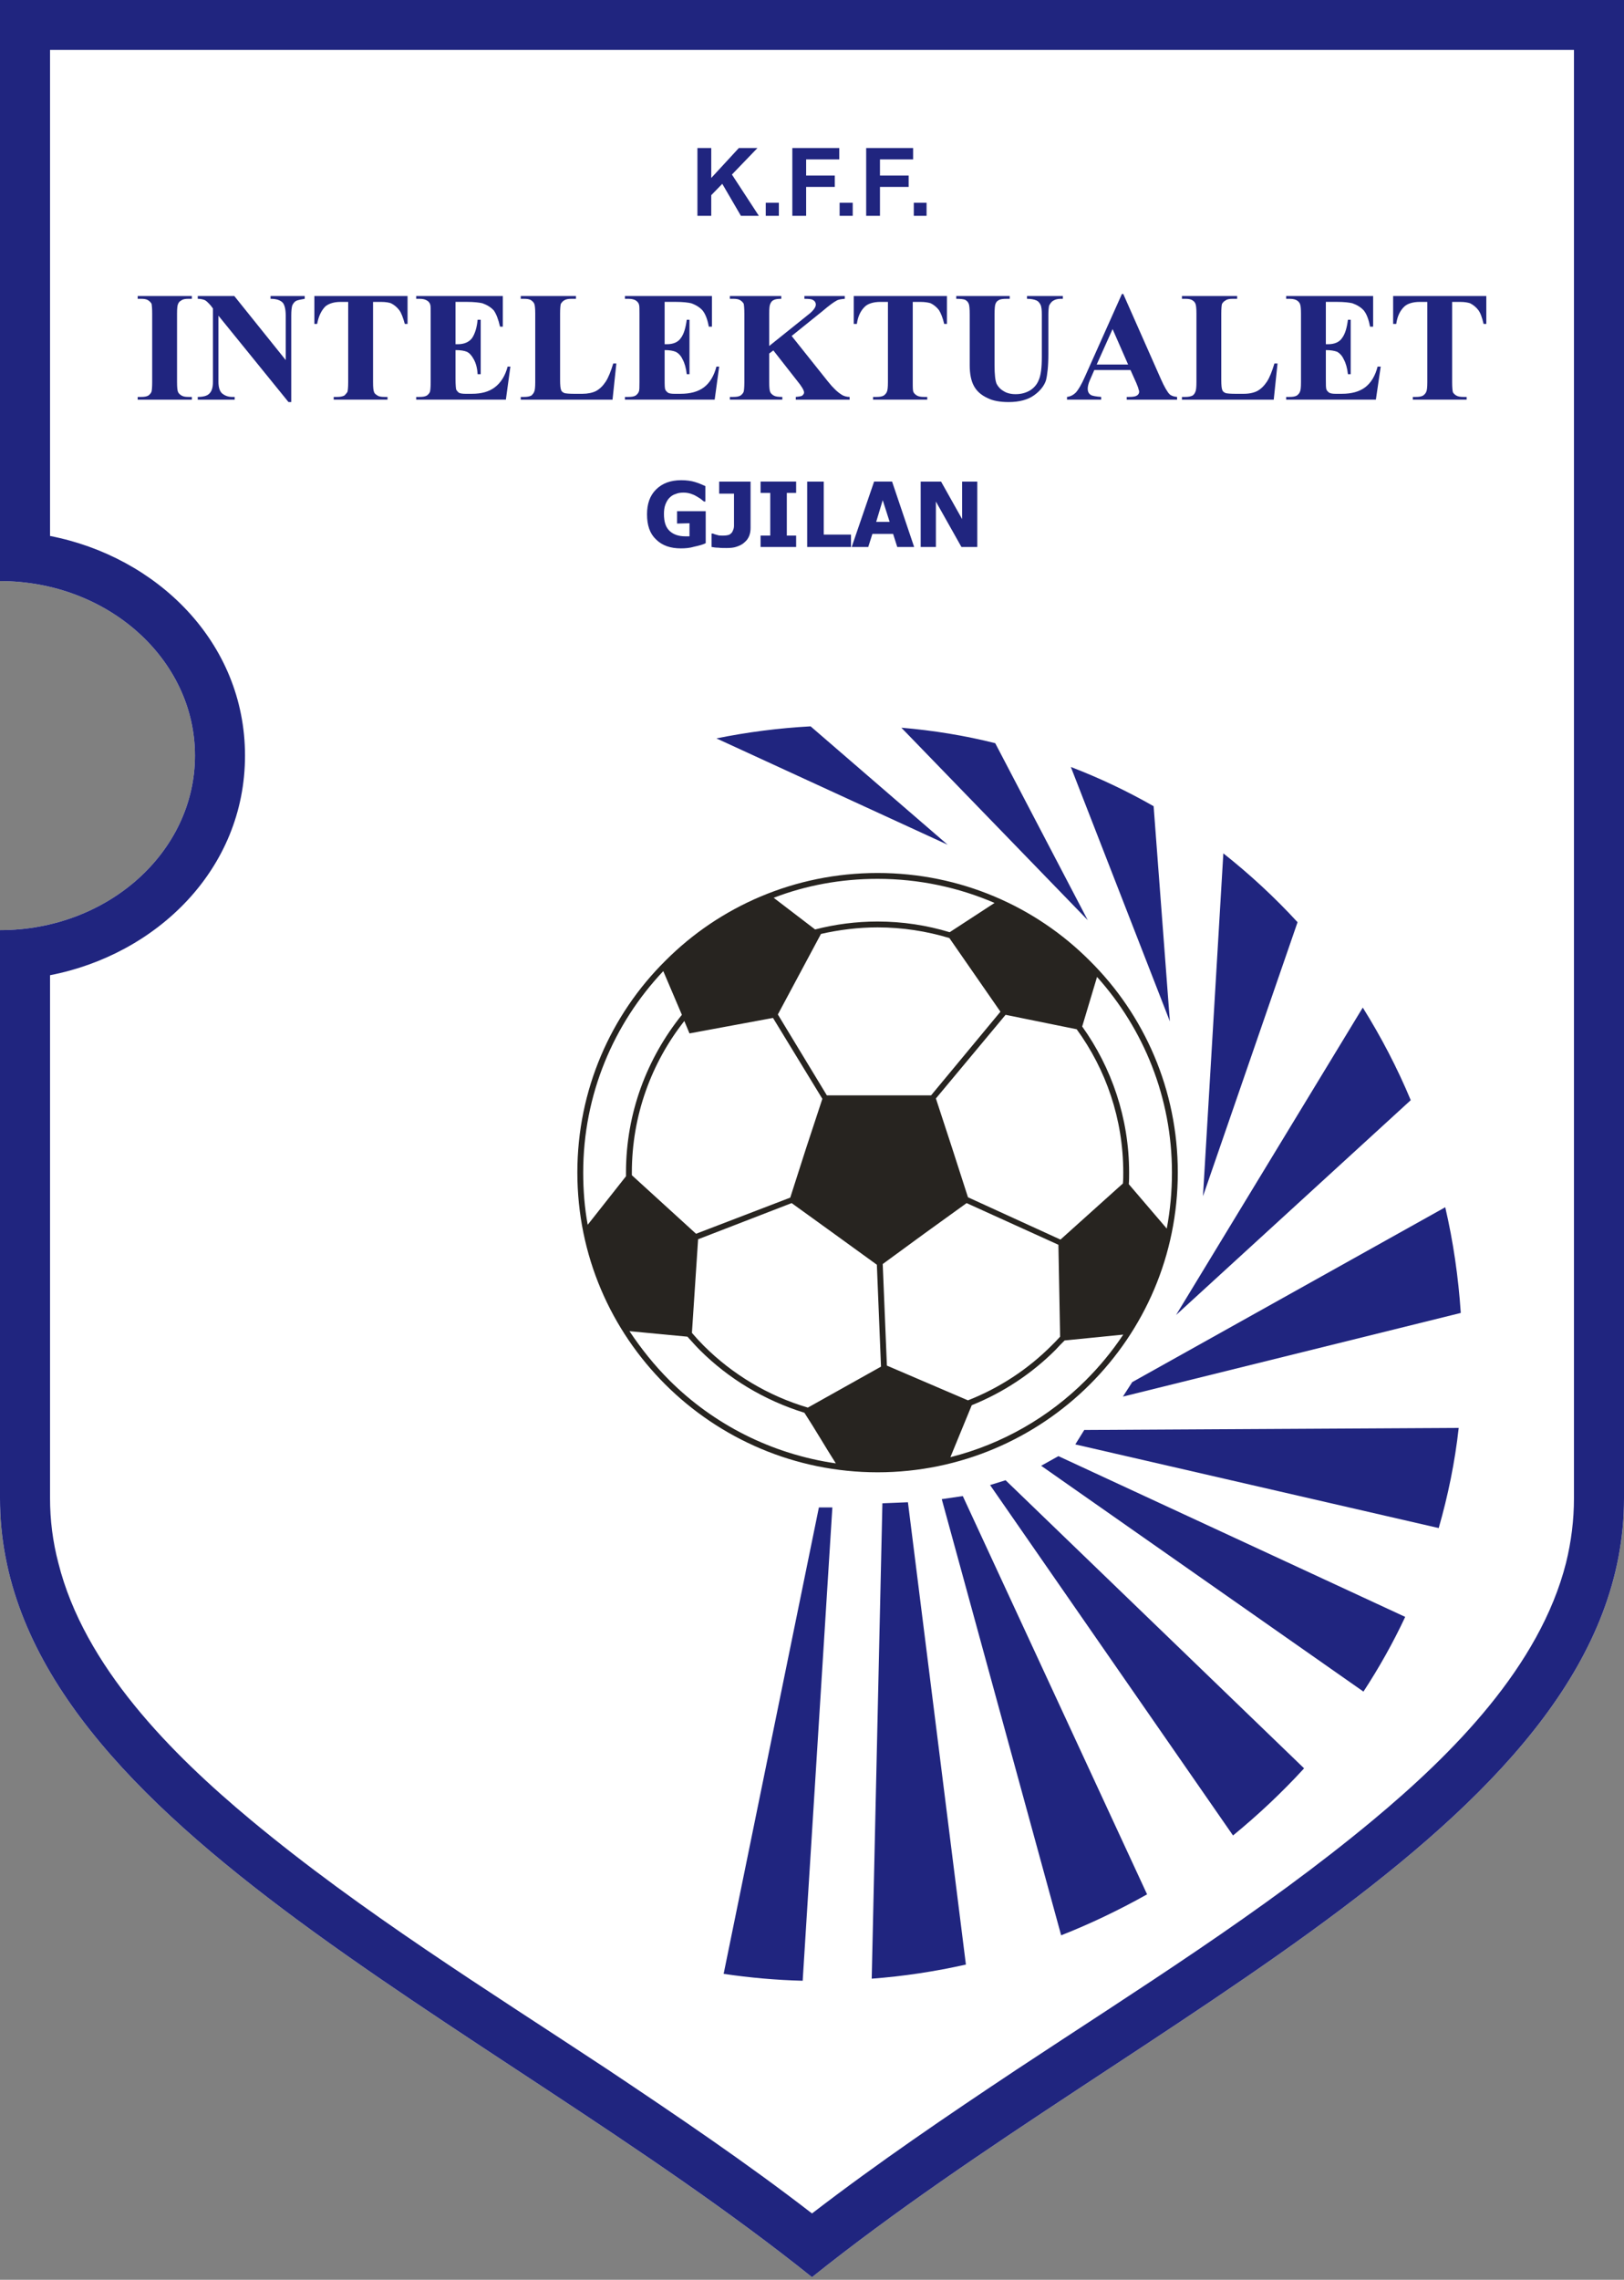
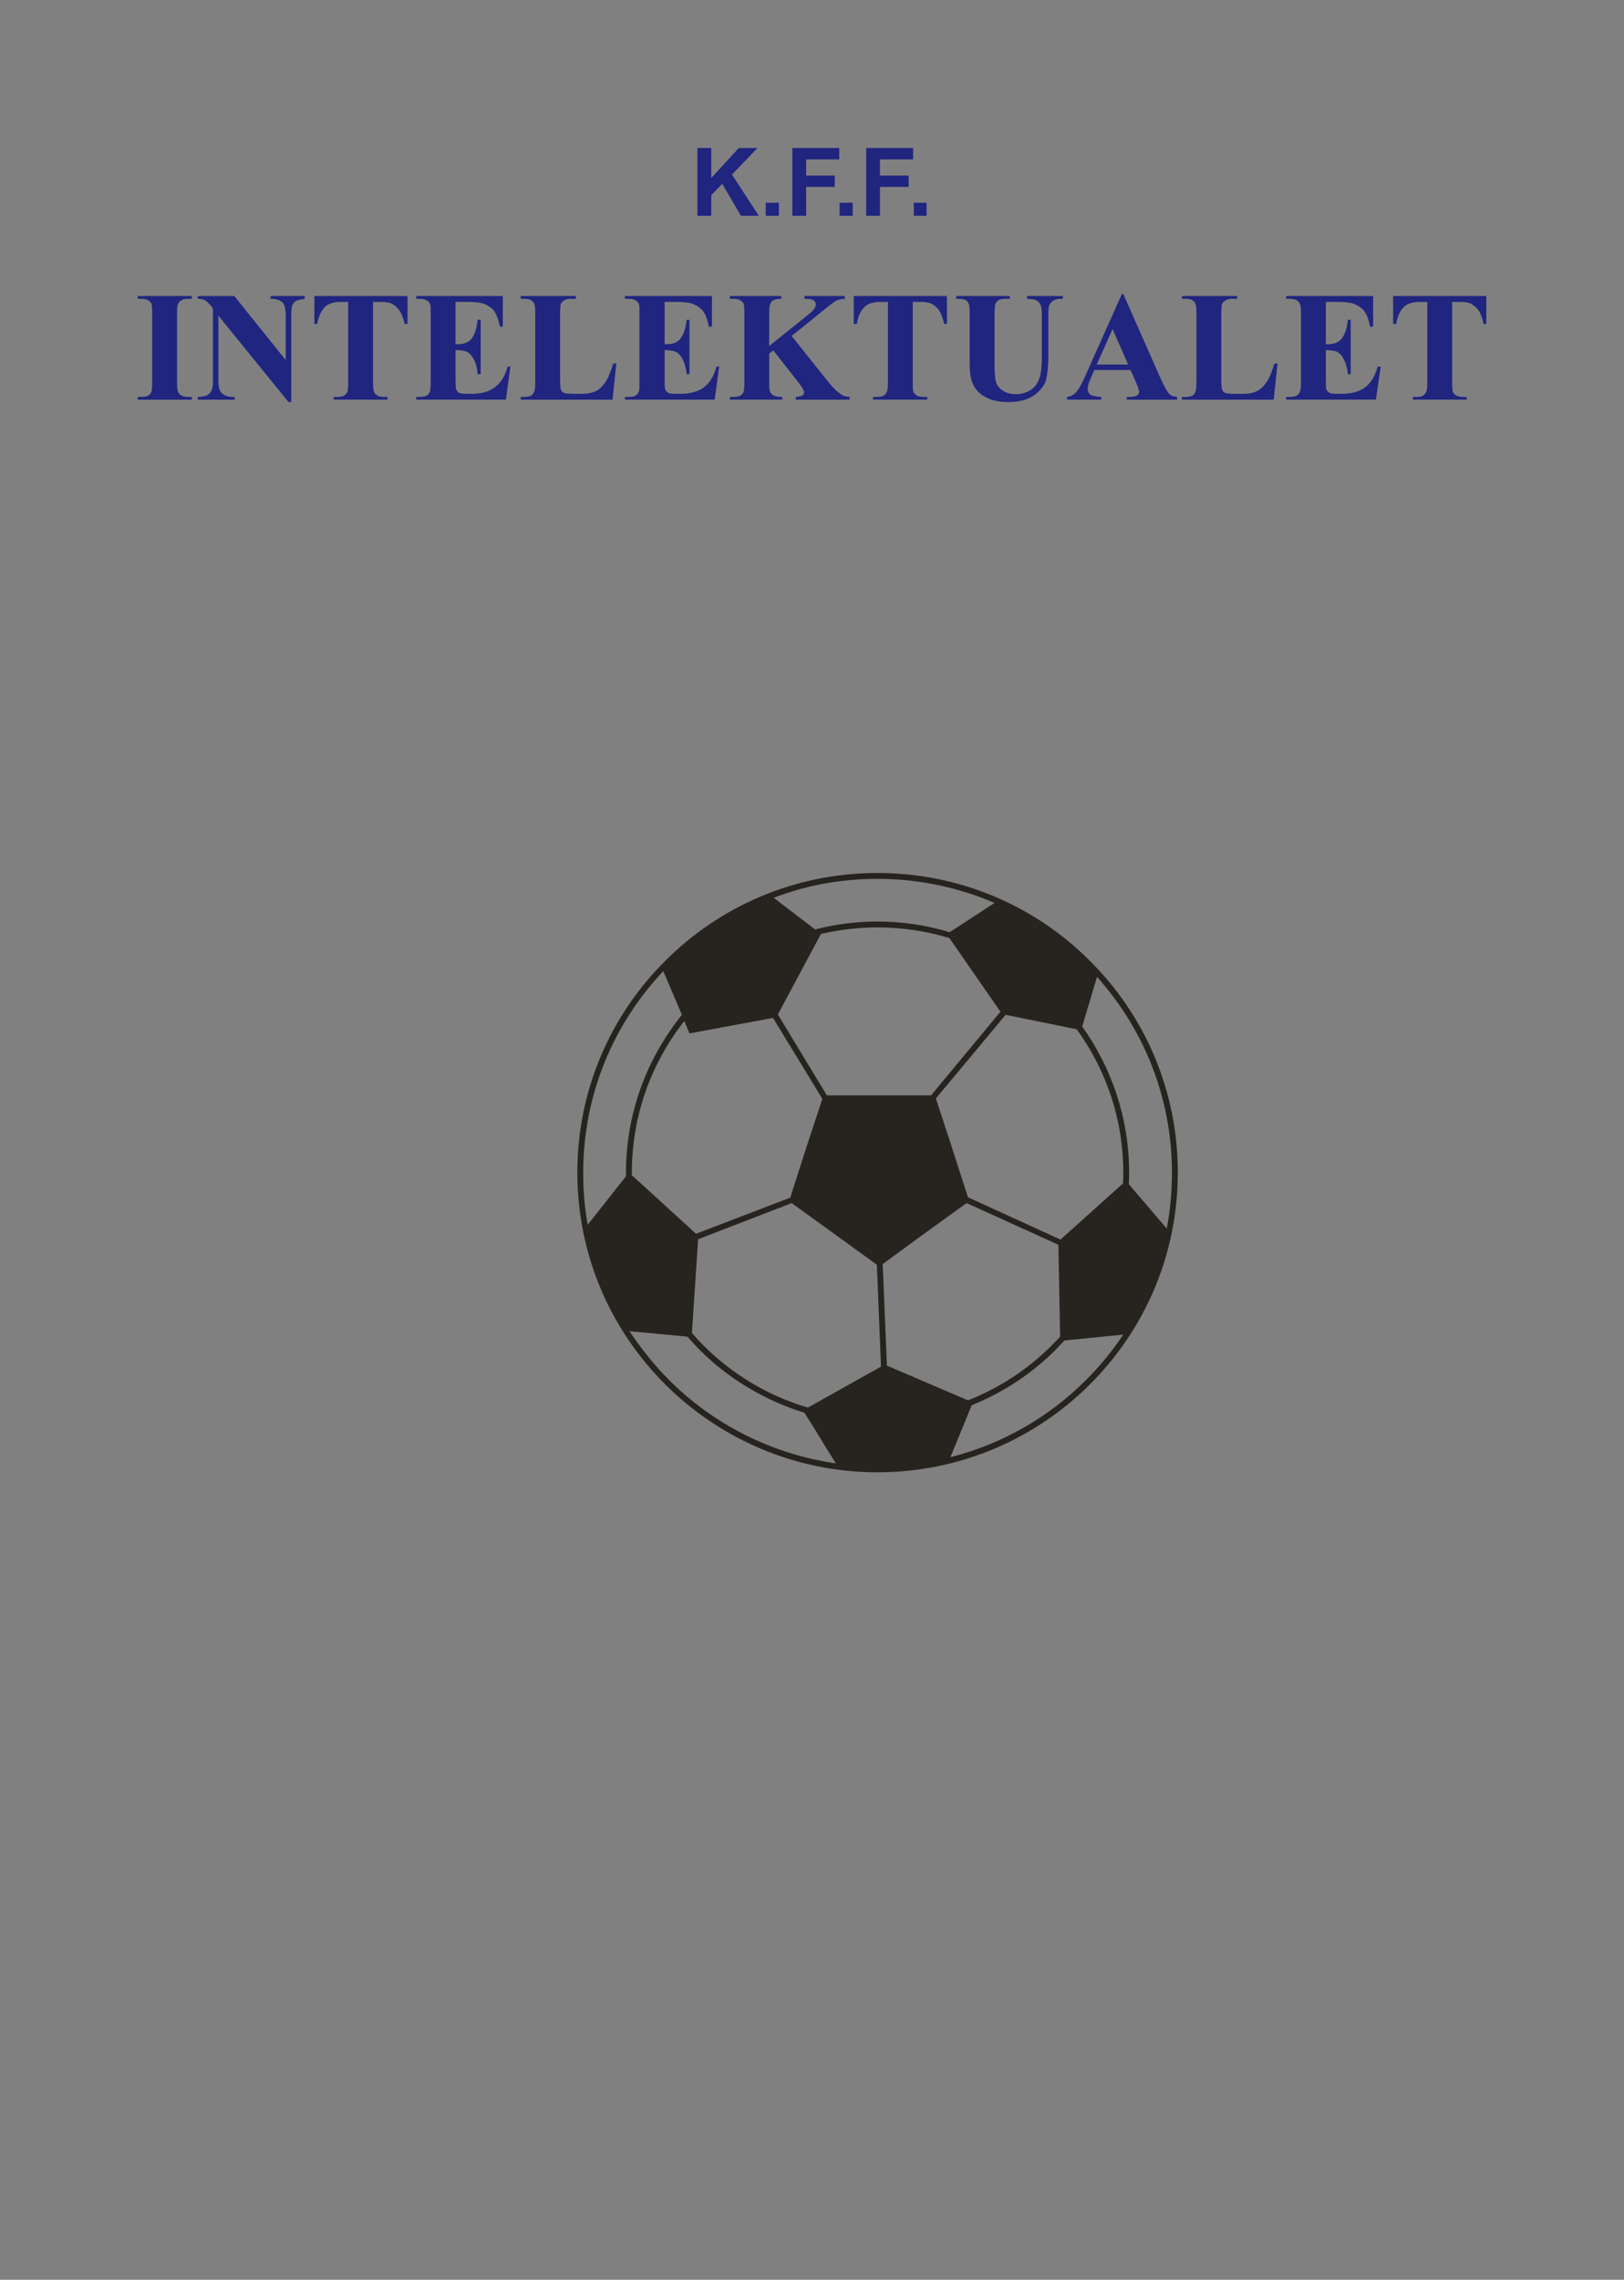
<svg xmlns="http://www.w3.org/2000/svg" width="196px" height="275px" viewBox="0 0 196 275" version="1.1">
  <rect x="0" y="0" width="196" height="275" fill="#808080" stroke="none" />
  <g id="surface1">
-     <path style=" stroke:none;fill-rule:evenodd;fill:rgb(100%,100%,100%);fill-opacity:1;" d="M 0 0 C 32.652 0 65.348 0 98 0 C 130.695 0 163.348 0 196 0 C 196 57.305 196 123.449 196 180.754 C 196 219.332 137.523 243.043 98 274.684 C 58.516 243.043 0 219.332 0 180.754 L 0 112.199 C 12.996 112.199 23.531 102.773 23.531 91.145 C 23.531 79.52 12.996 70.094 0 70.094 Z M 0 0 " />
-     <path style=" stroke:none;fill-rule:evenodd;fill:rgb(12.549%,14.51%,49.804%);fill-opacity:1;" d="M 0 0 C 32.652 0 65.348 0 98 0 C 130.695 0 163.348 0 196 0 C 196 57.305 196 123.449 196 180.754 C 196 219.332 137.523 243.043 98 274.684 C 58.516 243.043 0 219.332 0 180.754 L 0 112.199 C 12.996 112.199 23.531 102.773 23.531 91.145 C 23.531 79.52 12.996 70.094 0 70.094 Z M 6.039 6.02 L 6.039 64.652 C 18.867 67.145 29.57 77.402 29.57 91.145 C 29.57 104.891 18.867 115.145 6.039 117.637 L 6.039 180.715 C 6.039 183.371 6.371 185.984 7.039 188.52 C 10.164 201.02 20.699 211.566 30.277 219.539 C 43.605 230.625 58.891 240.094 73.344 249.641 C 81.676 255.207 90.047 260.855 98 267 C 105.996 260.855 114.324 255.207 122.699 249.641 C 137.148 240.094 152.395 230.625 165.723 219.539 C 175.301 211.566 185.836 201.02 189.004 188.52 C 189.629 185.984 189.961 183.371 189.961 180.715 C 189.961 122.496 189.961 64.281 189.961 6.02 C 159.305 6.02 128.652 6.02 98 6.02 C 67.348 6.02 36.691 6.02 6.039 6.02 Z M 6.039 6.02 " />
-     <path style=" stroke:none;fill-rule:evenodd;fill:rgb(12.549%,14.51%,49.804%);fill-opacity:1;" d="M 87.336 238.098 L 98.832 181.836 L 100.457 181.836 L 96.875 238.93 C 93.625 238.848 90.418 238.555 87.336 238.098 Z M 97.832 87.617 L 114.371 101.898 L 86.465 89.07 C 90.172 88.32 93.961 87.824 97.832 87.617 Z M 120.113 89.648 C 116.492 88.738 112.703 88.113 108.785 87.781 L 131.277 110.992 Z M 139.23 97.25 L 141.191 123.203 L 129.238 92.516 C 132.695 93.844 136.027 95.422 139.23 97.25 Z M 156.602 111.242 L 145.188 144.297 L 147.645 102.938 C 150.852 105.473 153.852 108.254 156.602 111.242 Z M 170.262 132.711 C 168.637 128.809 166.68 125.07 164.473 121.539 L 141.941 158.621 Z M 176.301 158.375 L 135.523 168.465 L 136.648 166.719 L 174.426 145.625 C 175.383 149.734 176.008 154.012 176.301 158.375 Z M 173.637 184.324 L 129.777 174.234 L 130.859 172.492 L 176.051 172.242 C 175.59 176.395 174.758 180.422 173.637 184.324 Z M 164.555 204.051 C 166.43 201.184 168.137 198.152 169.594 195.039 L 127.738 175.648 L 125.656 176.809 Z M 157.391 213.309 L 121.363 178.555 L 119.492 179.137 L 148.812 221.406 C 151.852 218.918 154.727 216.215 157.391 213.309 Z M 138.441 228.508 L 116.199 180.465 L 113.66 180.836 L 128.07 233.449 C 131.652 232.039 135.109 230.375 138.441 228.508 Z M 105.207 238.68 L 106.496 181.336 L 109.578 181.211 L 116.574 236.977 C 112.867 237.809 109.078 238.391 105.207 238.68 Z M 105.207 238.68 " />
    <path style=" stroke:none;fill-rule:evenodd;fill:rgb(15.294%,14.118%,12.549%);fill-opacity:1;" d="M 105.914 105.305 C 115.91 105.305 124.988 109.332 131.527 115.895 C 138.109 122.414 142.148 131.465 142.148 141.43 C 142.148 151.438 138.109 160.449 131.527 167.008 C 124.988 173.527 115.91 177.598 105.914 177.598 C 95.918 177.598 86.84 173.527 80.301 167.008 C 73.719 160.449 69.68 151.438 69.68 141.43 C 69.68 131.465 73.719 122.414 80.301 115.895 C 86.84 109.332 95.918 105.305 105.914 105.305 Z M 99.082 112.656 L 93.879 122.371 L 99.793 132.129 L 112.371 132.129 L 120.742 122.039 L 114.578 113.152 C 111.828 112.324 108.914 111.867 105.914 111.867 C 103.582 111.867 101.289 112.156 99.082 112.656 Z M 98.375 112.117 C 100.793 111.492 103.328 111.16 105.914 111.16 C 108.953 111.16 111.867 111.617 114.617 112.449 L 120.031 108.918 C 115.699 107.051 110.91 106.012 105.914 106.012 C 101.5 106.012 97.25 106.801 93.375 108.297 Z M 80.051 117.141 C 74.051 123.492 70.387 132.047 70.387 141.434 C 70.387 143.59 70.555 145.707 70.93 147.742 L 75.551 141.887 L 75.551 141.434 C 75.551 134.25 78.09 127.645 82.297 122.414 Z M 75.969 160.574 C 77.383 162.691 78.969 164.684 80.801 166.512 C 86.09 171.785 93.086 175.398 100.875 176.52 C 99.625 174.566 98.332 172.324 97.082 170.414 C 92.254 168.918 87.922 166.305 84.465 162.855 C 83.922 162.316 83.465 161.777 82.965 161.238 Z M 114.703 175.773 C 120.992 174.195 126.613 170.914 131.027 166.512 C 132.734 164.809 134.234 162.984 135.566 160.988 L 128.488 161.695 C 128.109 162.07 127.738 162.441 127.363 162.859 C 124.531 165.68 121.113 167.965 117.281 169.504 C 116.41 171.66 115.574 173.613 114.703 175.773 Z M 140.816 148.199 C 141.23 146 141.441 143.758 141.441 141.434 C 141.441 132.379 138.023 124.117 132.402 117.844 L 130.609 123.824 C 134.148 128.766 136.273 134.871 136.273 141.434 C 136.273 141.93 136.273 142.387 136.234 142.844 Z M 82.59 123.16 C 78.633 128.184 76.258 134.539 76.258 141.434 L 76.258 141.762 L 84.004 148.824 L 95.375 144.465 L 97.293 138.484 L 99.25 132.547 L 93.293 122.789 L 83.215 124.656 Z M 83.508 160.781 C 83.965 161.32 84.465 161.859 84.965 162.359 C 88.379 165.766 92.711 168.383 97.5 169.793 L 106.328 164.852 L 105.828 152.559 L 100.664 148.82 L 95.543 145.125 L 84.254 149.488 Z M 116.824 168.918 C 120.617 167.426 124.031 165.184 126.863 162.359 C 127.238 161.988 127.613 161.613 127.945 161.238 L 127.738 150.152 L 116.66 145.125 L 111.535 148.82 L 106.535 152.477 L 107.039 164.727 Z M 135.523 142.758 C 135.566 142.344 135.566 141.887 135.566 141.434 C 135.566 134.996 133.484 129.016 129.945 124.156 L 121.363 122.414 L 112.953 132.504 L 114.91 138.484 L 116.824 144.422 L 127.988 149.527 Z M 135.523 142.758 " />
    <path style=" stroke:none;fill-rule:evenodd;fill:rgb(12.549%,14.51%,49.804%);fill-opacity:1;" d="M 84.172 26.035 L 84.172 17.855 L 85.84 17.855 L 85.84 21.469 L 89.172 17.855 L 91.418 17.855 L 88.336 21.055 L 91.586 26.035 L 89.422 26.035 L 87.172 22.176 L 85.84 23.543 L 85.84 26.035 Z M 92.418 26.035 L 92.418 24.457 L 94 24.457 L 94 26.035 Z M 95.625 26.035 L 95.625 17.855 L 101.289 17.855 L 101.289 19.227 L 97.293 19.227 L 97.293 21.176 L 100.75 21.176 L 100.75 22.547 L 97.293 22.547 L 97.293 26.035 Z M 101.332 26.035 L 101.332 24.457 L 102.914 24.457 L 102.914 26.035 Z M 104.539 26.035 L 104.539 17.855 L 110.203 17.855 L 110.203 19.227 L 106.203 19.227 L 106.203 21.176 L 109.664 21.176 L 109.664 22.547 L 106.203 22.547 L 106.203 26.035 Z M 110.285 26.035 L 110.285 24.457 L 111.828 24.457 L 111.828 26.035 Z M 110.285 26.035 " />
-     <path style=" stroke:none;fill-rule:evenodd;fill:rgb(12.549%,14.51%,49.804%);fill-opacity:1;" d="M 85.172 65.523 C 84.84 65.691 84.379 65.816 83.797 65.941 C 83.258 66.105 82.715 66.148 82.176 66.148 C 80.926 66.148 79.926 65.816 79.176 65.07 C 78.426 64.363 78.09 63.367 78.09 62.035 C 78.09 60.789 78.426 59.793 79.176 59.047 C 79.926 58.301 80.922 57.926 82.215 57.926 C 82.883 57.926 83.422 58.008 83.84 58.133 C 84.254 58.258 84.672 58.422 85.129 58.633 L 85.129 60.5 L 84.965 60.5 C 84.84 60.418 84.715 60.293 84.547 60.168 C 84.34 60.043 84.172 59.918 84.008 59.836 C 83.797 59.711 83.59 59.629 83.34 59.547 C 83.047 59.461 82.797 59.422 82.508 59.422 C 82.133 59.422 81.84 59.461 81.551 59.586 C 81.258 59.668 81.008 59.836 80.801 60.043 C 80.59 60.25 80.426 60.543 80.301 60.875 C 80.176 61.207 80.133 61.578 80.133 61.996 C 80.133 62.949 80.34 63.613 80.84 64.07 C 81.301 64.488 81.922 64.695 82.715 64.695 C 82.797 64.695 82.883 64.695 82.965 64.695 C 83.09 64.695 83.172 64.695 83.215 64.695 L 83.215 63.117 L 81.715 63.156 L 81.715 61.664 L 85.172 61.664 Z M 90.586 63.656 C 90.586 64.031 90.543 64.32 90.418 64.652 C 90.293 64.941 90.129 65.191 89.879 65.398 C 89.629 65.648 89.297 65.816 88.918 65.941 C 88.586 66.066 88.172 66.105 87.672 66.105 C 87.336 66.105 87.004 66.105 86.715 66.066 C 86.379 66.066 86.129 66.023 85.879 65.98 L 85.879 64.363 L 86.047 64.363 C 86.215 64.445 86.379 64.488 86.547 64.527 C 86.754 64.609 86.961 64.609 87.211 64.609 C 87.586 64.609 87.836 64.57 88.047 64.488 C 88.211 64.363 88.379 64.238 88.422 64.07 C 88.504 63.906 88.586 63.699 88.586 63.449 C 88.586 63.238 88.586 62.992 88.586 62.699 L 88.586 59.547 L 86.797 59.547 L 86.797 58.094 L 90.586 58.094 Z M 96.086 65.98 L 91.793 65.98 L 91.793 64.609 L 92.961 64.609 L 92.961 59.461 L 91.793 59.461 L 91.793 58.09 L 96.086 58.09 L 96.086 59.461 L 94.961 59.461 L 94.961 64.609 L 96.086 64.609 Z M 102.707 65.98 L 97.418 65.98 L 97.418 58.094 L 99.418 58.094 L 99.418 64.488 L 102.707 64.488 Z M 102.789 65.98 L 105.496 58.09 L 107.664 58.09 L 110.328 65.98 L 108.289 65.98 L 107.789 64.402 L 105.289 64.402 L 104.789 65.98 Z M 107.371 62.949 L 106.535 60.336 L 105.746 62.949 Z M 117.949 65.98 L 116.035 65.98 L 112.953 60.5 L 112.953 65.98 L 111.117 65.98 L 111.117 58.094 L 113.578 58.094 L 116.117 62.617 L 116.117 58.094 L 117.949 58.094 Z M 117.949 65.98 " />
    <path style=" stroke:none;fill-rule:evenodd;fill:rgb(12.549%,14.51%,49.804%);fill-opacity:1;" d="M 23.156 47.879 L 23.156 48.211 L 16.617 48.211 L 16.617 47.879 L 17.035 47.879 C 17.41 47.879 17.703 47.836 17.91 47.711 C 18.074 47.586 18.199 47.461 18.285 47.254 C 18.328 47.09 18.367 46.715 18.367 46.09 L 18.367 37.828 C 18.367 37.207 18.328 36.789 18.285 36.625 C 18.199 36.5 18.074 36.336 17.867 36.211 C 17.66 36.082 17.367 36.043 17.035 36.043 L 16.617 36.043 L 16.617 35.711 L 23.156 35.711 L 23.156 36.043 L 22.742 36.043 C 22.367 36.043 22.074 36.086 21.867 36.25 C 21.699 36.336 21.574 36.457 21.492 36.664 C 21.406 36.832 21.367 37.207 21.367 37.828 L 21.367 46.094 C 21.367 46.715 21.41 47.133 21.492 47.297 C 21.574 47.461 21.699 47.586 21.906 47.711 C 22.117 47.836 22.367 47.879 22.742 47.879 Z M 28.281 35.711 L 34.484 43.434 L 34.484 38.078 C 34.484 37.328 34.359 36.832 34.152 36.543 C 33.859 36.211 33.363 36.043 32.652 36.043 L 32.652 35.711 L 36.777 35.711 L 36.777 36.043 C 36.277 36.125 35.902 36.211 35.734 36.293 C 35.527 36.418 35.402 36.582 35.277 36.832 C 35.195 37.082 35.152 37.496 35.152 38.078 L 35.152 48.5 L 34.82 48.5 L 26.363 38.078 L 26.363 46.051 C 26.363 46.758 26.531 47.254 26.863 47.504 C 27.199 47.754 27.57 47.879 28.031 47.879 L 28.324 47.879 L 28.324 48.211 L 23.867 48.211 L 23.867 47.879 C 24.531 47.879 25.031 47.75 25.281 47.461 C 25.574 47.172 25.699 46.715 25.699 46.051 L 25.699 37.207 L 25.449 36.875 C 25.156 36.543 24.949 36.336 24.742 36.211 C 24.531 36.125 24.242 36.043 23.867 36.043 L 23.867 35.711 Z M 49.188 35.711 L 49.188 39.074 L 48.855 39.074 C 48.648 38.324 48.438 37.746 48.188 37.414 C 47.938 37.082 47.605 36.789 47.188 36.582 C 46.98 36.5 46.562 36.418 45.98 36.418 L 45.023 36.418 L 45.023 46.09 C 45.023 46.715 45.062 47.129 45.148 47.297 C 45.188 47.461 45.355 47.586 45.562 47.711 C 45.73 47.836 46.023 47.879 46.395 47.879 L 46.77 47.879 L 46.77 48.207 L 40.273 48.207 L 40.273 47.879 L 40.691 47.879 C 41.023 47.879 41.316 47.836 41.566 47.711 C 41.691 47.586 41.816 47.461 41.941 47.254 C 41.98 47.09 42.023 46.715 42.023 46.09 L 42.023 36.418 L 41.109 36.418 C 40.273 36.418 39.691 36.625 39.273 36.957 C 38.777 37.453 38.441 38.16 38.277 39.074 L 37.941 39.074 L 37.941 35.711 Z M 54.977 36.418 L 54.977 41.523 L 55.227 41.523 C 56.02 41.523 56.602 41.273 56.977 40.777 C 57.309 40.277 57.559 39.531 57.641 38.574 L 58.016 38.574 L 58.016 45.137 L 57.641 45.137 C 57.602 44.391 57.434 43.809 57.184 43.352 C 56.934 42.895 56.684 42.602 56.352 42.438 C 56.059 42.312 55.602 42.23 54.977 42.23 L 54.977 45.719 C 54.977 46.422 55.02 46.84 55.059 47.004 C 55.145 47.129 55.227 47.254 55.391 47.379 C 55.559 47.461 55.809 47.504 56.184 47.504 L 56.934 47.504 C 58.102 47.504 59.016 47.254 59.723 46.715 C 60.434 46.176 60.973 45.344 61.266 44.223 L 61.598 44.223 L 61.055 48.207 L 50.23 48.207 L 50.23 47.879 L 50.645 47.879 C 51.02 47.879 51.312 47.836 51.52 47.711 C 51.688 47.586 51.812 47.461 51.895 47.254 C 51.938 47.09 51.977 46.715 51.977 46.09 L 51.977 37.828 C 51.977 37.289 51.977 36.914 51.938 36.789 C 51.895 36.582 51.77 36.418 51.602 36.293 C 51.352 36.125 51.062 36.043 50.645 36.043 L 50.23 36.043 L 50.23 35.711 L 60.684 35.711 L 60.684 39.406 L 60.348 39.406 C 60.141 38.492 59.891 37.871 59.602 37.453 C 59.266 37.082 58.809 36.789 58.227 36.582 C 57.891 36.5 57.227 36.414 56.309 36.414 L 54.977 36.414 Z M 74.387 43.848 L 73.926 48.211 L 62.848 48.211 L 62.848 47.879 L 63.266 47.879 C 63.598 47.879 63.891 47.836 64.141 47.711 C 64.266 47.586 64.391 47.461 64.473 47.254 C 64.555 47.09 64.598 46.715 64.598 46.09 L 64.598 37.828 C 64.598 37.207 64.555 36.789 64.473 36.625 C 64.43 36.5 64.266 36.336 64.098 36.211 C 63.891 36.082 63.598 36.043 63.223 36.043 L 62.848 36.043 L 62.848 35.711 L 69.512 35.711 L 69.512 36.043 L 68.973 36.043 C 68.598 36.043 68.305 36.086 68.055 36.25 C 67.93 36.336 67.805 36.457 67.68 36.664 C 67.637 36.832 67.598 37.207 67.598 37.828 L 67.598 45.801 C 67.598 46.465 67.637 46.883 67.723 47.047 C 67.762 47.215 67.93 47.34 68.137 47.422 C 68.305 47.461 68.68 47.504 69.262 47.504 L 70.301 47.504 C 70.93 47.504 71.512 47.379 71.926 47.172 C 72.387 46.922 72.762 46.551 73.094 46.051 C 73.426 45.551 73.719 44.805 74.012 43.848 Z M 80.215 36.418 L 80.215 41.523 L 80.465 41.523 C 81.258 41.523 81.84 41.273 82.172 40.777 C 82.547 40.277 82.754 39.531 82.883 38.574 L 83.215 38.574 L 83.215 45.137 L 82.883 45.137 C 82.797 44.391 82.633 43.809 82.383 43.352 C 82.172 42.895 81.883 42.602 81.551 42.438 C 81.258 42.312 80.801 42.23 80.215 42.23 L 80.215 45.719 C 80.215 46.422 80.215 46.84 80.301 47.004 C 80.34 47.129 80.465 47.254 80.633 47.379 C 80.758 47.461 81.051 47.504 81.383 47.504 L 82.133 47.504 C 83.297 47.504 84.254 47.254 84.965 46.715 C 85.672 46.176 86.172 45.344 86.465 44.223 L 86.797 44.223 L 86.254 48.207 L 75.426 48.207 L 75.426 47.879 L 75.844 47.879 C 76.219 47.879 76.508 47.836 76.719 47.711 C 76.883 47.586 77.008 47.461 77.094 47.254 C 77.176 47.09 77.176 46.715 77.176 46.09 L 77.176 37.828 C 77.176 37.289 77.176 36.914 77.133 36.789 C 77.094 36.582 76.969 36.418 76.801 36.293 C 76.594 36.125 76.258 36.043 75.844 36.043 L 75.426 36.043 L 75.426 35.711 L 85.922 35.711 L 85.922 39.406 L 85.547 39.406 C 85.379 38.492 85.129 37.871 84.797 37.453 C 84.465 37.082 84.008 36.789 83.422 36.582 C 83.09 36.5 82.465 36.414 81.508 36.414 L 80.215 36.414 Z M 95.543 40.527 L 99.914 46.008 C 100.539 46.797 101.082 47.297 101.539 47.586 C 101.832 47.793 102.207 47.879 102.539 47.879 L 102.539 48.211 L 96.043 48.211 L 96.043 47.879 C 96.457 47.836 96.75 47.793 96.832 47.711 C 96.957 47.586 97.043 47.504 97.043 47.34 C 97.043 47.09 96.75 46.59 96.168 45.883 L 93.336 42.27 L 92.836 42.645 L 92.836 46.09 C 92.836 46.715 92.875 47.129 92.961 47.297 C 93.043 47.461 93.168 47.586 93.375 47.711 C 93.586 47.836 93.918 47.879 94.418 47.879 L 94.418 48.207 L 88.086 48.207 L 88.086 47.879 L 88.504 47.879 C 88.879 47.879 89.172 47.836 89.379 47.711 C 89.543 47.586 89.668 47.461 89.754 47.254 C 89.793 47.09 89.836 46.715 89.836 46.09 L 89.836 37.828 C 89.836 37.207 89.793 36.789 89.754 36.625 C 89.668 36.5 89.543 36.336 89.336 36.211 C 89.129 36.082 88.836 36.043 88.504 36.043 L 88.086 36.043 L 88.086 35.711 L 94.293 35.711 L 94.293 36.043 C 93.875 36.043 93.543 36.086 93.336 36.211 C 93.168 36.293 93.043 36.457 92.961 36.664 C 92.875 36.832 92.836 37.207 92.836 37.828 L 92.836 41.734 L 97.5 37.996 C 98.168 37.496 98.461 37.039 98.461 36.75 C 98.461 36.5 98.332 36.293 98.082 36.168 C 97.957 36.086 97.625 36.043 97.082 36.043 L 97.082 35.711 L 101.957 35.711 L 101.957 36.043 C 101.496 36.086 101.164 36.125 100.914 36.293 C 100.664 36.418 100.082 36.832 99.207 37.578 Z M 114.285 35.711 L 114.285 39.074 L 113.953 39.074 C 113.785 38.324 113.535 37.746 113.328 37.414 C 113.078 37.082 112.742 36.789 112.328 36.582 C 112.078 36.5 111.66 36.418 111.078 36.418 L 110.16 36.418 L 110.16 46.09 C 110.16 46.715 110.16 47.129 110.246 47.297 C 110.328 47.461 110.453 47.586 110.66 47.711 C 110.871 47.836 111.16 47.879 111.496 47.879 L 111.91 47.879 L 111.91 48.207 L 105.371 48.207 L 105.371 47.879 L 105.789 47.879 C 106.164 47.879 106.453 47.836 106.664 47.711 C 106.828 47.586 106.957 47.461 107.039 47.254 C 107.121 47.09 107.164 46.715 107.164 46.09 L 107.164 36.418 L 106.246 36.418 C 105.414 36.418 104.789 36.625 104.414 36.957 C 103.875 37.453 103.539 38.16 103.414 39.074 L 103.039 39.074 L 103.039 35.711 Z M 115.41 35.711 L 121.863 35.711 L 121.863 36.043 L 121.531 36.043 C 121.031 36.043 120.699 36.086 120.531 36.211 C 120.367 36.293 120.242 36.418 120.156 36.625 C 120.074 36.789 120.031 37.246 120.031 37.953 L 120.031 44.059 C 120.031 45.18 120.117 45.926 120.281 46.301 C 120.449 46.633 120.742 46.965 121.117 47.172 C 121.492 47.422 121.992 47.547 122.574 47.547 C 123.281 47.547 123.824 47.379 124.324 47.09 C 124.781 46.797 125.156 46.383 125.363 45.844 C 125.613 45.301 125.738 44.391 125.738 43.059 L 125.738 37.953 C 125.738 37.41 125.699 36.996 125.574 36.746 C 125.449 36.5 125.281 36.332 125.113 36.25 C 124.824 36.125 124.445 36.043 123.949 36.043 L 123.949 35.711 L 128.277 35.711 L 128.277 36.043 L 128.027 36.043 C 127.656 36.043 127.363 36.125 127.152 36.25 C 126.906 36.375 126.738 36.625 126.613 36.871 C 126.57 37.082 126.527 37.453 126.527 37.953 L 126.527 42.688 C 126.527 44.184 126.402 45.219 126.238 45.883 C 126.031 46.508 125.57 47.129 124.82 47.668 C 124.074 48.211 123.031 48.5 121.738 48.5 C 120.656 48.5 119.824 48.332 119.242 48.043 C 118.41 47.668 117.867 47.172 117.535 46.547 C 117.199 45.926 117.035 45.094 117.035 44.059 L 117.035 37.953 C 117.035 37.246 116.992 36.789 116.906 36.625 C 116.824 36.414 116.699 36.293 116.492 36.168 C 116.285 36.082 115.91 36.043 115.41 36.043 Z M 136.441 44.637 L 132.07 44.637 L 131.527 45.883 C 131.359 46.258 131.277 46.633 131.277 46.879 C 131.277 47.254 131.402 47.504 131.695 47.668 C 131.859 47.75 132.277 47.836 132.902 47.879 L 132.902 48.207 L 128.777 48.207 L 128.777 47.879 C 129.195 47.836 129.57 47.629 129.859 47.336 C 130.152 47.004 130.527 46.383 130.945 45.426 L 135.402 35.461 L 135.566 35.461 L 140.105 45.719 C 140.523 46.672 140.898 47.297 141.148 47.547 C 141.355 47.75 141.648 47.836 142.062 47.879 L 142.062 48.211 L 135.984 48.211 L 135.984 47.879 L 136.234 47.879 C 136.734 47.879 137.066 47.836 137.273 47.668 C 137.398 47.586 137.484 47.422 137.484 47.254 C 137.484 47.129 137.441 47.047 137.398 46.922 C 137.398 46.84 137.316 46.633 137.148 46.215 Z M 136.152 43.973 L 134.277 39.695 L 132.359 43.973 Z M 154.184 43.848 L 153.727 48.211 L 142.648 48.211 L 142.648 47.879 L 143.062 47.879 C 143.398 47.879 143.688 47.836 143.941 47.711 C 144.105 47.586 144.191 47.461 144.273 47.254 C 144.355 47.09 144.398 46.715 144.398 46.09 L 144.398 37.828 C 144.398 37.207 144.355 36.789 144.273 36.625 C 144.23 36.5 144.105 36.336 143.898 36.211 C 143.688 36.082 143.398 36.043 143.062 36.043 L 142.648 36.043 L 142.648 35.711 L 149.312 35.711 L 149.312 36.043 L 148.77 36.043 C 148.395 36.043 148.102 36.086 147.895 36.25 C 147.73 36.336 147.605 36.457 147.48 36.664 C 147.438 36.832 147.395 37.207 147.395 37.828 L 147.395 45.801 C 147.395 46.465 147.438 46.883 147.52 47.047 C 147.562 47.215 147.73 47.34 147.938 47.422 C 148.102 47.461 148.477 47.504 149.062 47.504 L 150.102 47.504 C 150.77 47.504 151.312 47.379 151.727 47.172 C 152.188 46.922 152.559 46.551 152.895 46.051 C 153.227 45.551 153.52 44.805 153.809 43.848 Z M 160.016 36.418 L 160.016 41.523 L 160.266 41.523 C 161.059 41.523 161.641 41.273 161.973 40.777 C 162.348 40.277 162.559 39.531 162.68 38.574 L 163.016 38.574 L 163.016 45.137 L 162.68 45.137 C 162.598 44.391 162.43 43.809 162.18 43.352 C 161.973 42.895 161.68 42.602 161.391 42.438 C 161.059 42.312 160.598 42.23 160.016 42.23 L 160.016 45.719 C 160.016 46.422 160.016 46.84 160.098 47.004 C 160.141 47.129 160.266 47.254 160.434 47.379 C 160.598 47.461 160.848 47.504 161.184 47.504 L 161.93 47.504 C 163.098 47.504 164.055 47.254 164.766 46.715 C 165.473 46.176 165.973 45.344 166.262 44.223 L 166.637 44.223 L 166.055 48.207 L 155.227 48.207 L 155.227 47.879 L 155.641 47.879 C 156.016 47.879 156.309 47.836 156.52 47.711 C 156.684 47.586 156.809 47.461 156.891 47.254 C 156.977 47.09 157.016 46.715 157.016 46.09 L 157.016 37.828 C 157.016 37.289 156.977 36.914 156.934 36.789 C 156.891 36.582 156.77 36.418 156.602 36.293 C 156.395 36.125 156.059 36.043 155.641 36.043 L 155.227 36.043 L 155.227 35.711 L 165.723 35.711 L 165.723 39.406 L 165.348 39.406 C 165.18 38.492 164.93 37.871 164.598 37.453 C 164.266 37.082 163.805 36.789 163.223 36.582 C 162.891 36.5 162.266 36.414 161.305 36.414 L 160.016 36.414 Z M 179.383 35.711 L 179.383 39.074 L 179.051 39.074 C 178.883 38.324 178.676 37.746 178.426 37.414 C 178.176 37.082 177.84 36.789 177.426 36.582 C 177.176 36.5 176.801 36.418 176.219 36.418 L 175.258 36.418 L 175.258 46.09 C 175.258 46.715 175.301 47.129 175.344 47.297 C 175.426 47.461 175.551 47.586 175.758 47.711 C 175.965 47.836 176.258 47.879 176.594 47.879 L 177.008 47.879 L 177.008 48.207 L 170.512 48.207 L 170.512 47.879 L 170.887 47.879 C 171.262 47.879 171.551 47.836 171.762 47.711 C 171.926 47.586 172.055 47.461 172.137 47.254 C 172.219 47.09 172.262 46.715 172.262 46.09 L 172.262 36.418 L 171.344 36.418 C 170.512 36.418 169.887 36.625 169.512 36.957 C 168.973 37.453 168.637 38.16 168.512 39.074 L 168.137 39.074 L 168.137 35.711 Z M 179.383 35.711 " />
  </g>
</svg>